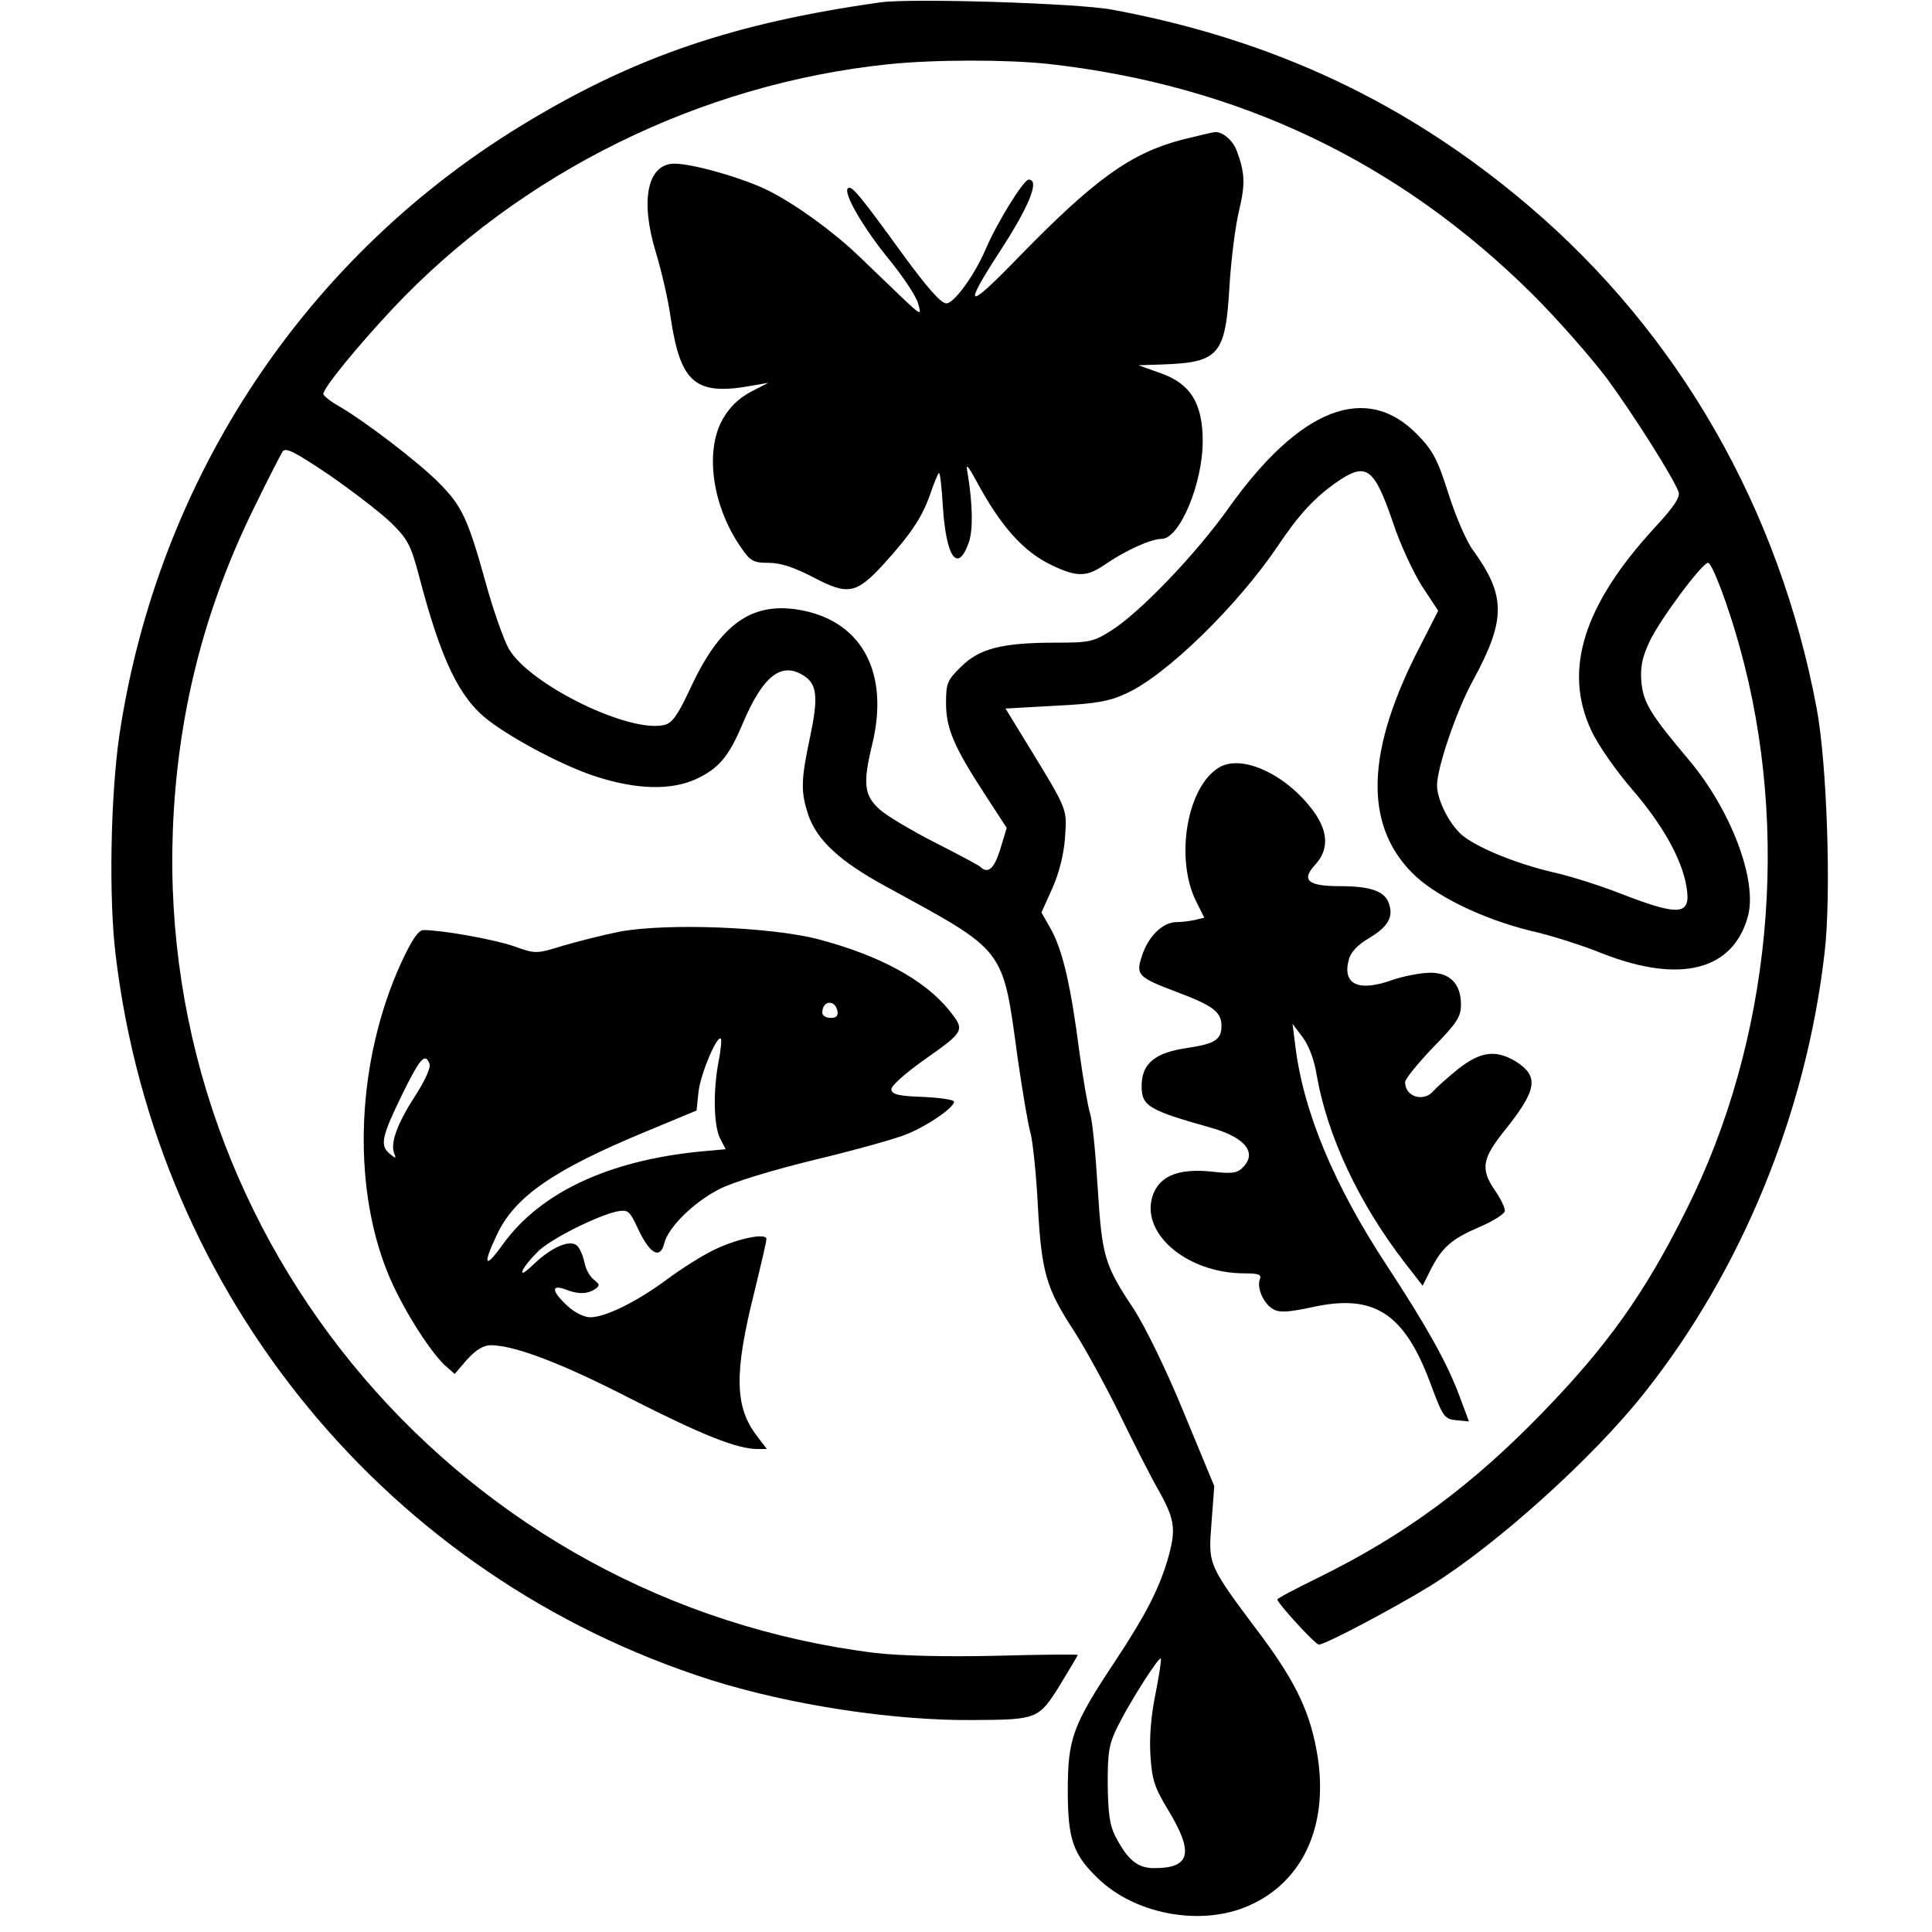
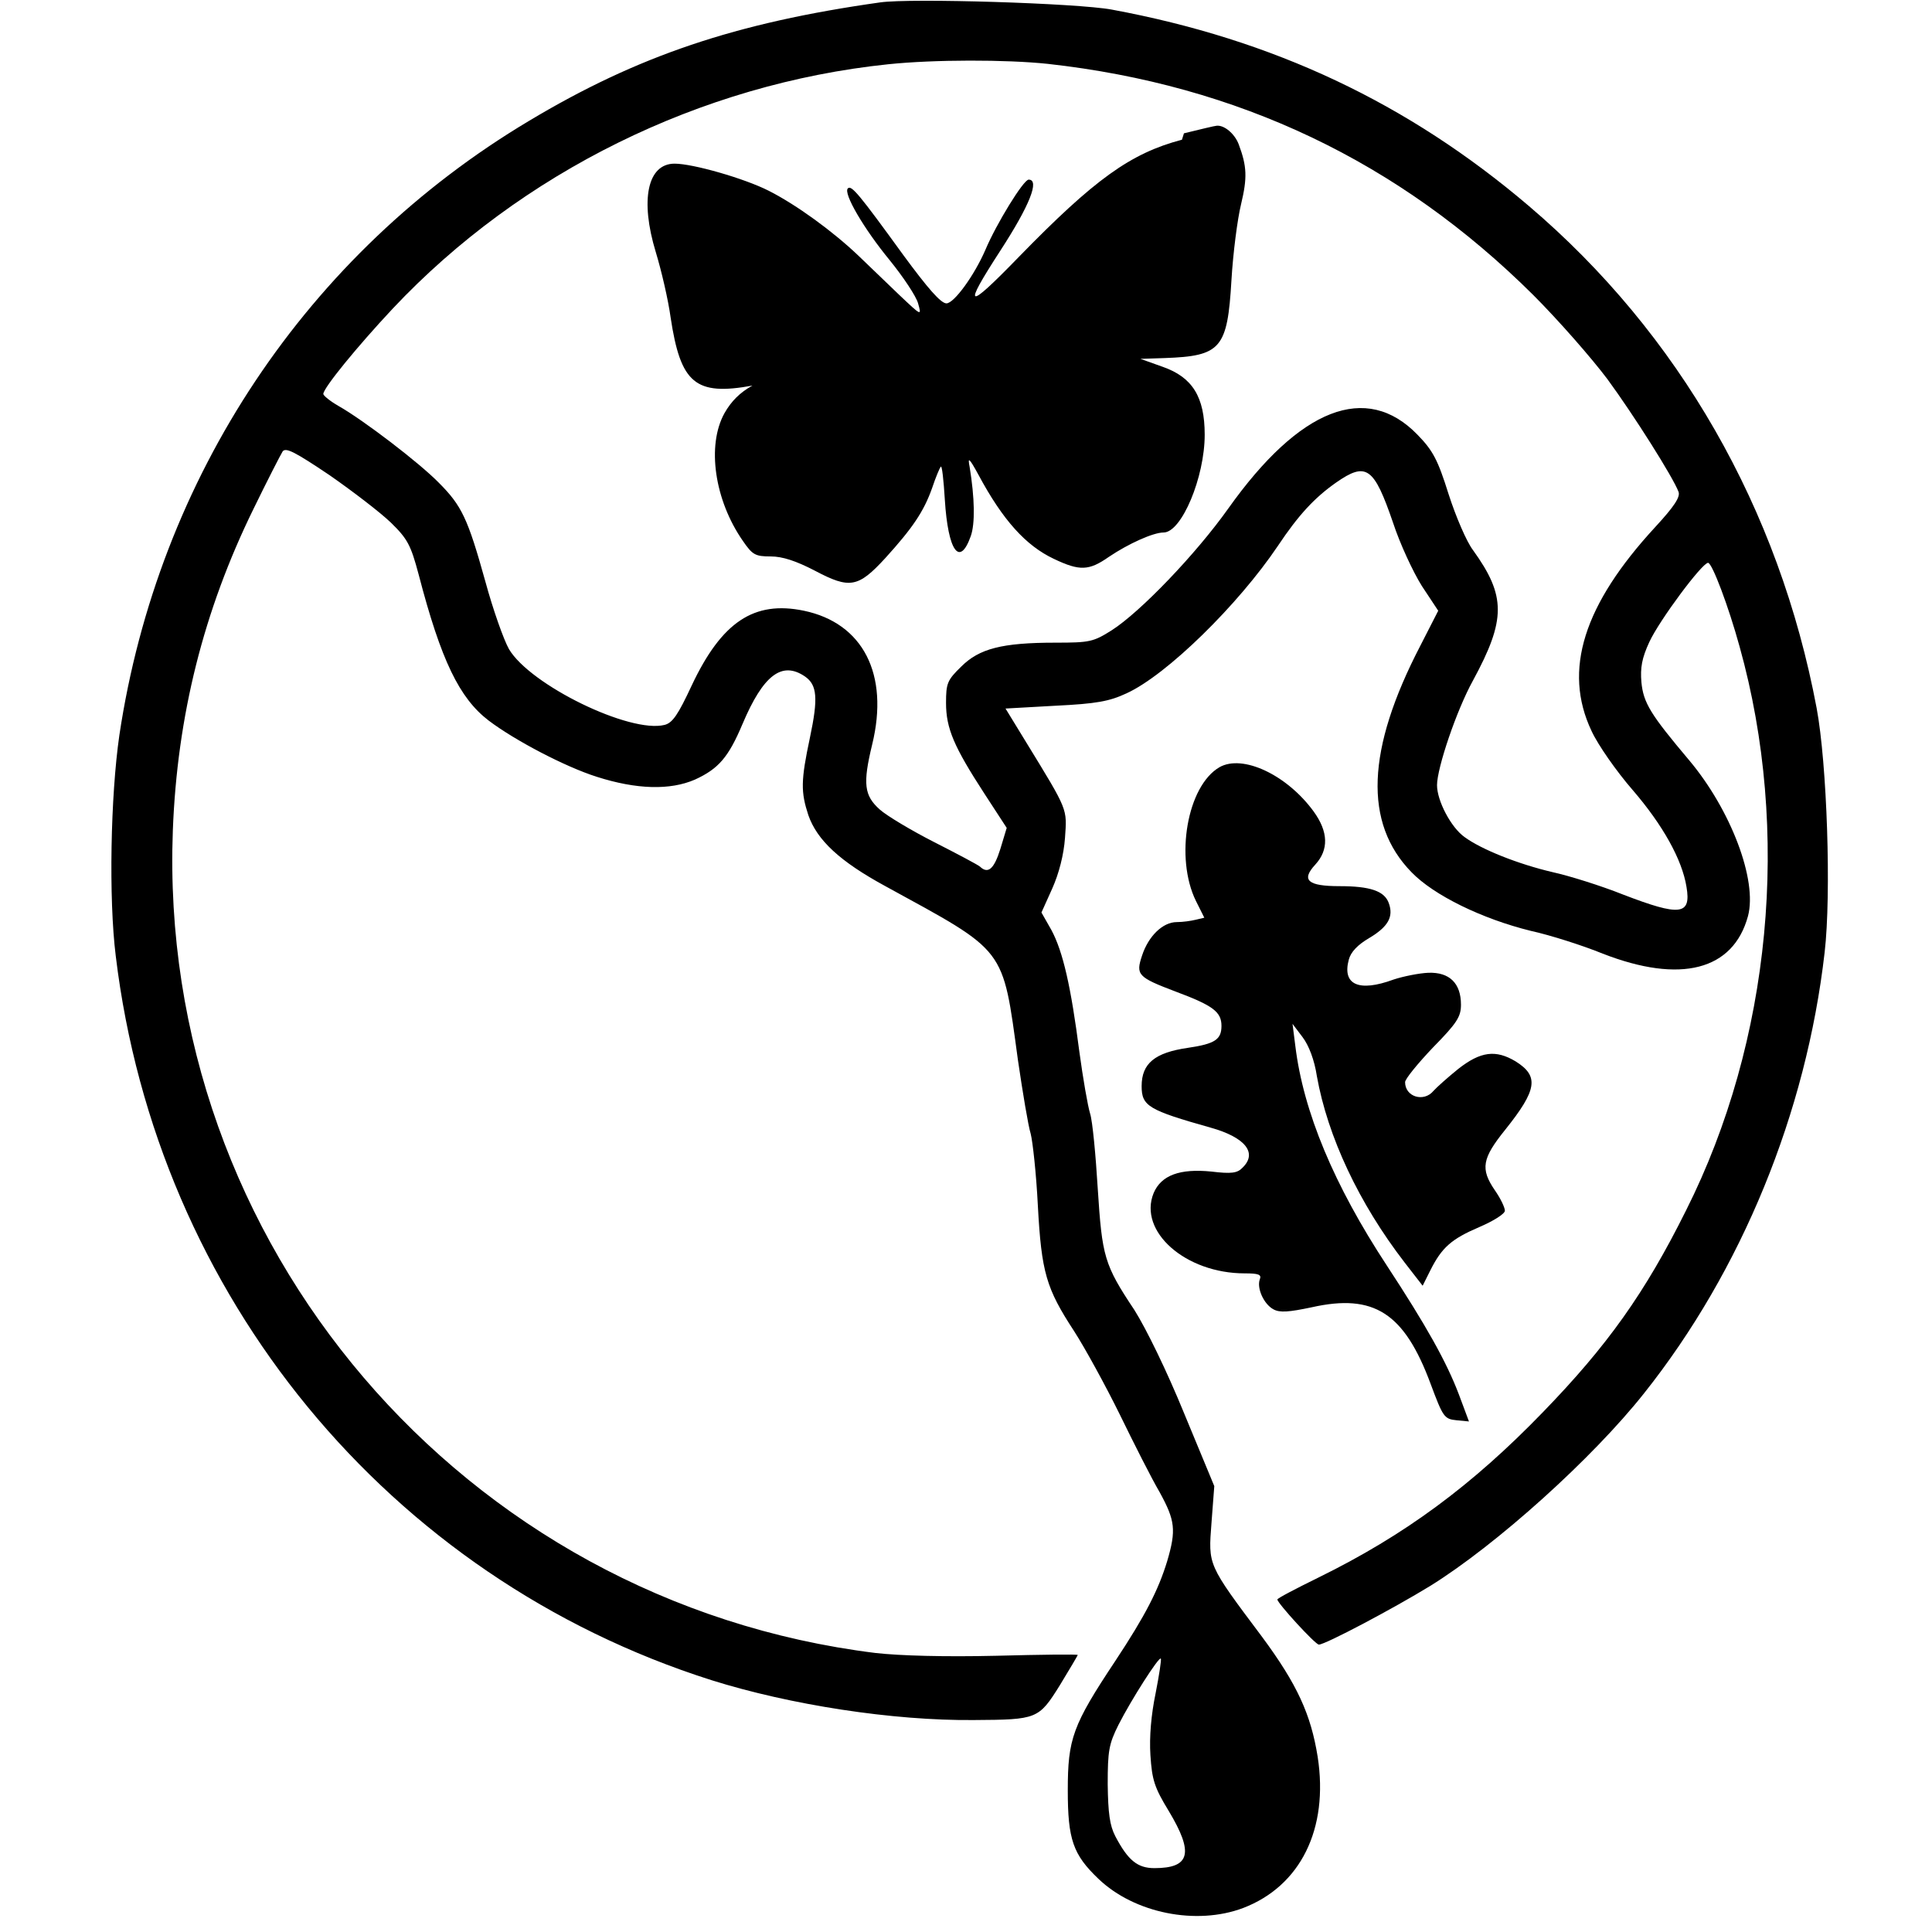
<svg xmlns="http://www.w3.org/2000/svg" version="1.0" width="484pt" height="484pt" viewBox="0 0 484 484" preserveAspectRatio="xMidYMid meet">
  <g transform="translate(0,484) scale(0.1,-0.1)" fill="#000000" stroke="none">
    <path d="M2205 4834 c-362 -51 -608 -134 -880 -297 -556 -332 -929 -892 -1026 -1539 -22 -152 -27 -409 -9 -553 103 -852 683 -1557 1492 -1814 197 -62 455 -102 658 -100 158 1 162 2 215 87 25 41 45 75 45 76 0 2 -92 1 -204 -2 -129 -3 -241 0 -303 7 -1033 128 -1799 1025 -1760 2061 11 287 77 550 202 805 35 72 68 136 73 144 8 11 32 -2 117 -59 59 -41 128 -94 154 -119 42 -41 50 -56 70 -131 56 -215 102 -309 175 -365 66 -50 192 -116 271 -141 100 -32 184 -34 246 -7 59 27 84 56 119 139 52 123 99 159 157 119 30 -21 33 -54 12 -153 -23 -108 -23 -136 -4 -194 22 -63 79 -116 193 -178 305 -167 293 -150 332 -435 12 -82 26 -166 32 -185 5 -19 14 -100 18 -180 9 -168 21 -208 91 -315 27 -42 78 -135 114 -208 35 -72 80 -161 100 -195 39 -71 42 -95 19 -173 -22 -72 -54 -135 -130 -250 -107 -161 -119 -195 -119 -324 0 -123 13 -161 77 -222 90 -86 245 -117 362 -73 144 55 215 198 187 379 -17 106 -51 181 -139 300 -138 184 -135 179 -127 286 l7 92 -75 181 c-44 108 -96 214 -125 260 -76 114 -81 134 -92 305 -5 83 -13 168 -19 187 -6 19 -18 89 -27 155 -21 163 -41 251 -70 305 l-25 44 27 60 c17 38 29 85 32 127 5 74 9 66 -97 239 l-52 85 125 7 c103 5 135 11 178 31 101 46 280 222 379 369 52 78 92 121 146 159 76 53 95 39 143 -101 17 -52 50 -123 72 -158 l41 -62 -45 -88 c-135 -260 -142 -444 -22 -567 56 -58 177 -117 299 -147 50 -11 131 -37 180 -57 195 -76 327 -42 364 94 24 90 -43 266 -147 390 -97 115 -115 144 -120 196 -3 36 1 60 20 101 25 54 132 198 147 198 10 0 51 -108 79 -210 129 -462 79 -988 -134 -1412 -103 -207 -197 -339 -359 -506 -177 -183 -346 -308 -562 -414 -57 -28 -103 -52 -103 -55 0 -9 95 -113 104 -113 16 0 186 90 279 147 166 103 407 320 536 483 244 307 406 702 452 1104 17 146 6 473 -20 612 -94 500 -345 938 -721 1258 -303 258 -640 417 -1045 492 -86 16 -504 29 -580 18z m420 -154 c477 -53 880 -245 1216 -579 64 -64 147 -159 186 -211 66 -90 164 -245 178 -282 5 -13 -11 -37 -58 -88 -180 -195 -232 -359 -160 -511 16 -35 63 -102 103 -148 75 -87 124 -174 135 -243 12 -71 -16 -74 -159 -19 -55 22 -135 47 -176 56 -86 20 -179 57 -221 88 -34 24 -69 91 -69 130 0 43 49 188 90 262 83 153 83 212 0 327 -16 21 -43 84 -61 140 -27 86 -39 109 -78 149 -128 132 -295 67 -474 -185 -81 -114 -220 -259 -292 -305 -46 -29 -55 -31 -141 -31 -134 0 -191 -15 -236 -60 -35 -34 -38 -42 -38 -91 0 -64 20 -110 96 -227 l56 -86 -16 -53 c-16 -51 -31 -63 -51 -44 -6 5 -57 32 -114 61 -57 29 -119 66 -137 82 -39 35 -43 64 -19 163 43 176 -23 304 -171 335 -125 26 -206 -28 -281 -187 -34 -73 -48 -94 -68 -99 -87 -22 -337 100 -390 190 -13 23 -40 99 -59 169 -44 158 -59 190 -117 248 -49 50 -189 157 -251 192 -21 12 -38 26 -38 30 0 15 85 119 174 214 321 341 771 563 1241 612 115 12 296 12 400 1z m270 -4082 c-11 -53 -16 -109 -13 -155 4 -62 10 -81 46 -140 63 -105 54 -143 -36 -143 -42 0 -66 19 -98 80 -14 27 -18 58 -19 130 0 84 3 101 27 149 32 63 101 171 106 166 2 -2 -4 -41 -13 -87z" />
-     <path d="M2961 4490 c-129 -34 -219 -99 -409 -294 -131 -135 -142 -132 -46 16 74 114 99 178 71 178 -13 0 -81 -111 -108 -175 -28 -65 -79 -135 -98 -135 -14 0 -47 38 -108 121 -111 153 -130 176 -139 167 -12 -12 40 -101 105 -180 34 -42 66 -90 71 -108 9 -32 9 -32 -47 21 -31 30 -77 74 -102 98 -65 62 -156 128 -225 163 -61 31 -190 68 -236 68 -68 0 -87 -91 -47 -222 14 -46 31 -119 37 -163 25 -166 62 -197 205 -171 l40 7 -45 -23 c-31 -17 -53 -39 -70 -69 -45 -81 -25 -218 46 -320 24 -35 31 -39 70 -39 29 0 63 -11 111 -36 87 -46 108 -42 176 32 68 75 96 116 117 175 9 27 19 51 22 54 3 3 7 -34 10 -83 8 -128 37 -170 65 -91 11 31 10 95 -3 174 -5 25 -1 22 22 -20 61 -114 119 -178 189 -211 65 -31 88 -30 138 5 49 33 111 61 137 61 45 0 103 138 103 245 0 95 -31 144 -105 170 l-56 20 61 2 c141 5 157 24 167 195 4 68 15 153 24 190 16 67 15 95 -6 151 -10 26 -36 48 -55 46 -4 0 -41 -9 -82 -19z" />
+     <path d="M2961 4490 c-129 -34 -219 -99 -409 -294 -131 -135 -142 -132 -46 16 74 114 99 178 71 178 -13 0 -81 -111 -108 -175 -28 -65 -79 -135 -98 -135 -14 0 -47 38 -108 121 -111 153 -130 176 -139 167 -12 -12 40 -101 105 -180 34 -42 66 -90 71 -108 9 -32 9 -32 -47 21 -31 30 -77 74 -102 98 -65 62 -156 128 -225 163 -61 31 -190 68 -236 68 -68 0 -87 -91 -47 -222 14 -46 31 -119 37 -163 25 -166 62 -197 205 -171 c-31 -17 -53 -39 -70 -69 -45 -81 -25 -218 46 -320 24 -35 31 -39 70 -39 29 0 63 -11 111 -36 87 -46 108 -42 176 32 68 75 96 116 117 175 9 27 19 51 22 54 3 3 7 -34 10 -83 8 -128 37 -170 65 -91 11 31 10 95 -3 174 -5 25 -1 22 22 -20 61 -114 119 -178 189 -211 65 -31 88 -30 138 5 49 33 111 61 137 61 45 0 103 138 103 245 0 95 -31 144 -105 170 l-56 20 61 2 c141 5 157 24 167 195 4 68 15 153 24 190 16 67 15 95 -6 151 -10 26 -36 48 -55 46 -4 0 -41 -9 -82 -19z" />
    <path d="M3055 2918 c-81 -47 -112 -227 -59 -335 l21 -42 -21 -5 c-12 -3 -33 -6 -48 -6 -35 0 -71 -35 -87 -84 -16 -48 -11 -54 84 -90 94 -35 115 -51 115 -86 0 -34 -16 -45 -84 -55 -83 -12 -116 -39 -116 -96 0 -50 17 -60 173 -104 86 -24 118 -63 80 -100 -13 -14 -28 -16 -78 -10 -79 8 -126 -9 -145 -54 -39 -96 80 -201 228 -201 35 0 43 -3 38 -15 -8 -22 10 -62 34 -75 16 -9 39 -7 96 5 156 35 232 -14 298 -192 31 -83 34 -88 65 -91 l31 -3 -25 67 c-31 82 -82 173 -181 324 -132 201 -209 385 -229 550 l-7 55 25 -33 c16 -21 30 -58 36 -98 27 -151 105 -318 220 -467 l45 -58 19 38 c29 58 53 79 123 109 35 15 64 33 64 41 0 8 -11 31 -25 51 -37 54 -32 80 26 152 80 100 85 134 26 171 -50 30 -88 25 -144 -19 -26 -21 -54 -46 -62 -55 -24 -29 -71 -15 -71 22 0 8 32 47 70 87 60 61 70 77 70 107 0 54 -29 82 -82 80 -23 -1 -63 -9 -87 -17 -87 -32 -129 -13 -112 50 5 19 22 37 51 54 47 28 62 53 49 88 -11 30 -47 42 -123 42 -80 0 -97 15 -61 54 34 37 33 82 -4 133 -67 92 -178 144 -236 111z" />
-     <path d="M1552 2506 c-40 -8 -103 -24 -141 -35 -68 -21 -69 -21 -125 -1 -50 17 -179 40 -225 40 -13 0 -29 -24 -56 -82 -111 -243 -125 -551 -34 -776 32 -80 101 -191 142 -231 l26 -23 31 36 c22 24 41 36 59 36 59 0 176 -44 351 -134 179 -91 267 -126 317 -126 l24 0 -25 33 c-56 73 -57 158 -6 361 16 66 30 125 30 132 0 17 -78 0 -137 -30 -26 -13 -77 -45 -112 -71 -75 -56 -155 -95 -192 -95 -16 0 -40 12 -58 29 -39 36 -41 54 -5 41 32 -13 55 -12 74 0 13 9 13 12 -2 24 -10 7 -21 27 -24 44 -4 18 -12 36 -19 42 -18 15 -63 -4 -109 -48 -43 -42 -34 -13 11 32 30 31 148 90 198 101 29 5 32 3 55 -47 29 -60 54 -73 64 -33 10 41 75 104 138 136 35 18 134 48 241 74 100 24 204 53 232 65 54 23 115 66 115 80 0 5 -35 10 -77 12 -60 2 -78 6 -80 18 -2 9 34 41 88 79 96 68 97 70 56 121 -62 76 -175 137 -327 177 -119 31 -380 41 -498 19z m546 -199 c2 -12 -3 -17 -17 -17 -12 0 -21 6 -21 13 0 31 32 34 38 4z m-298 -127 c-14 -75 -12 -160 4 -192 l14 -27 -66 -6 c-229 -23 -399 -103 -492 -232 -45 -63 -52 -54 -16 22 44 96 141 164 376 261 l125 52 5 48 c6 46 46 141 56 132 2 -3 0 -29 -6 -58z m-724 -5 c4 -9 -12 -43 -35 -79 -45 -69 -63 -118 -54 -144 6 -15 5 -15 -10 -3 -26 21 -21 43 29 146 46 94 59 109 70 80z" />
  </g>
</svg>